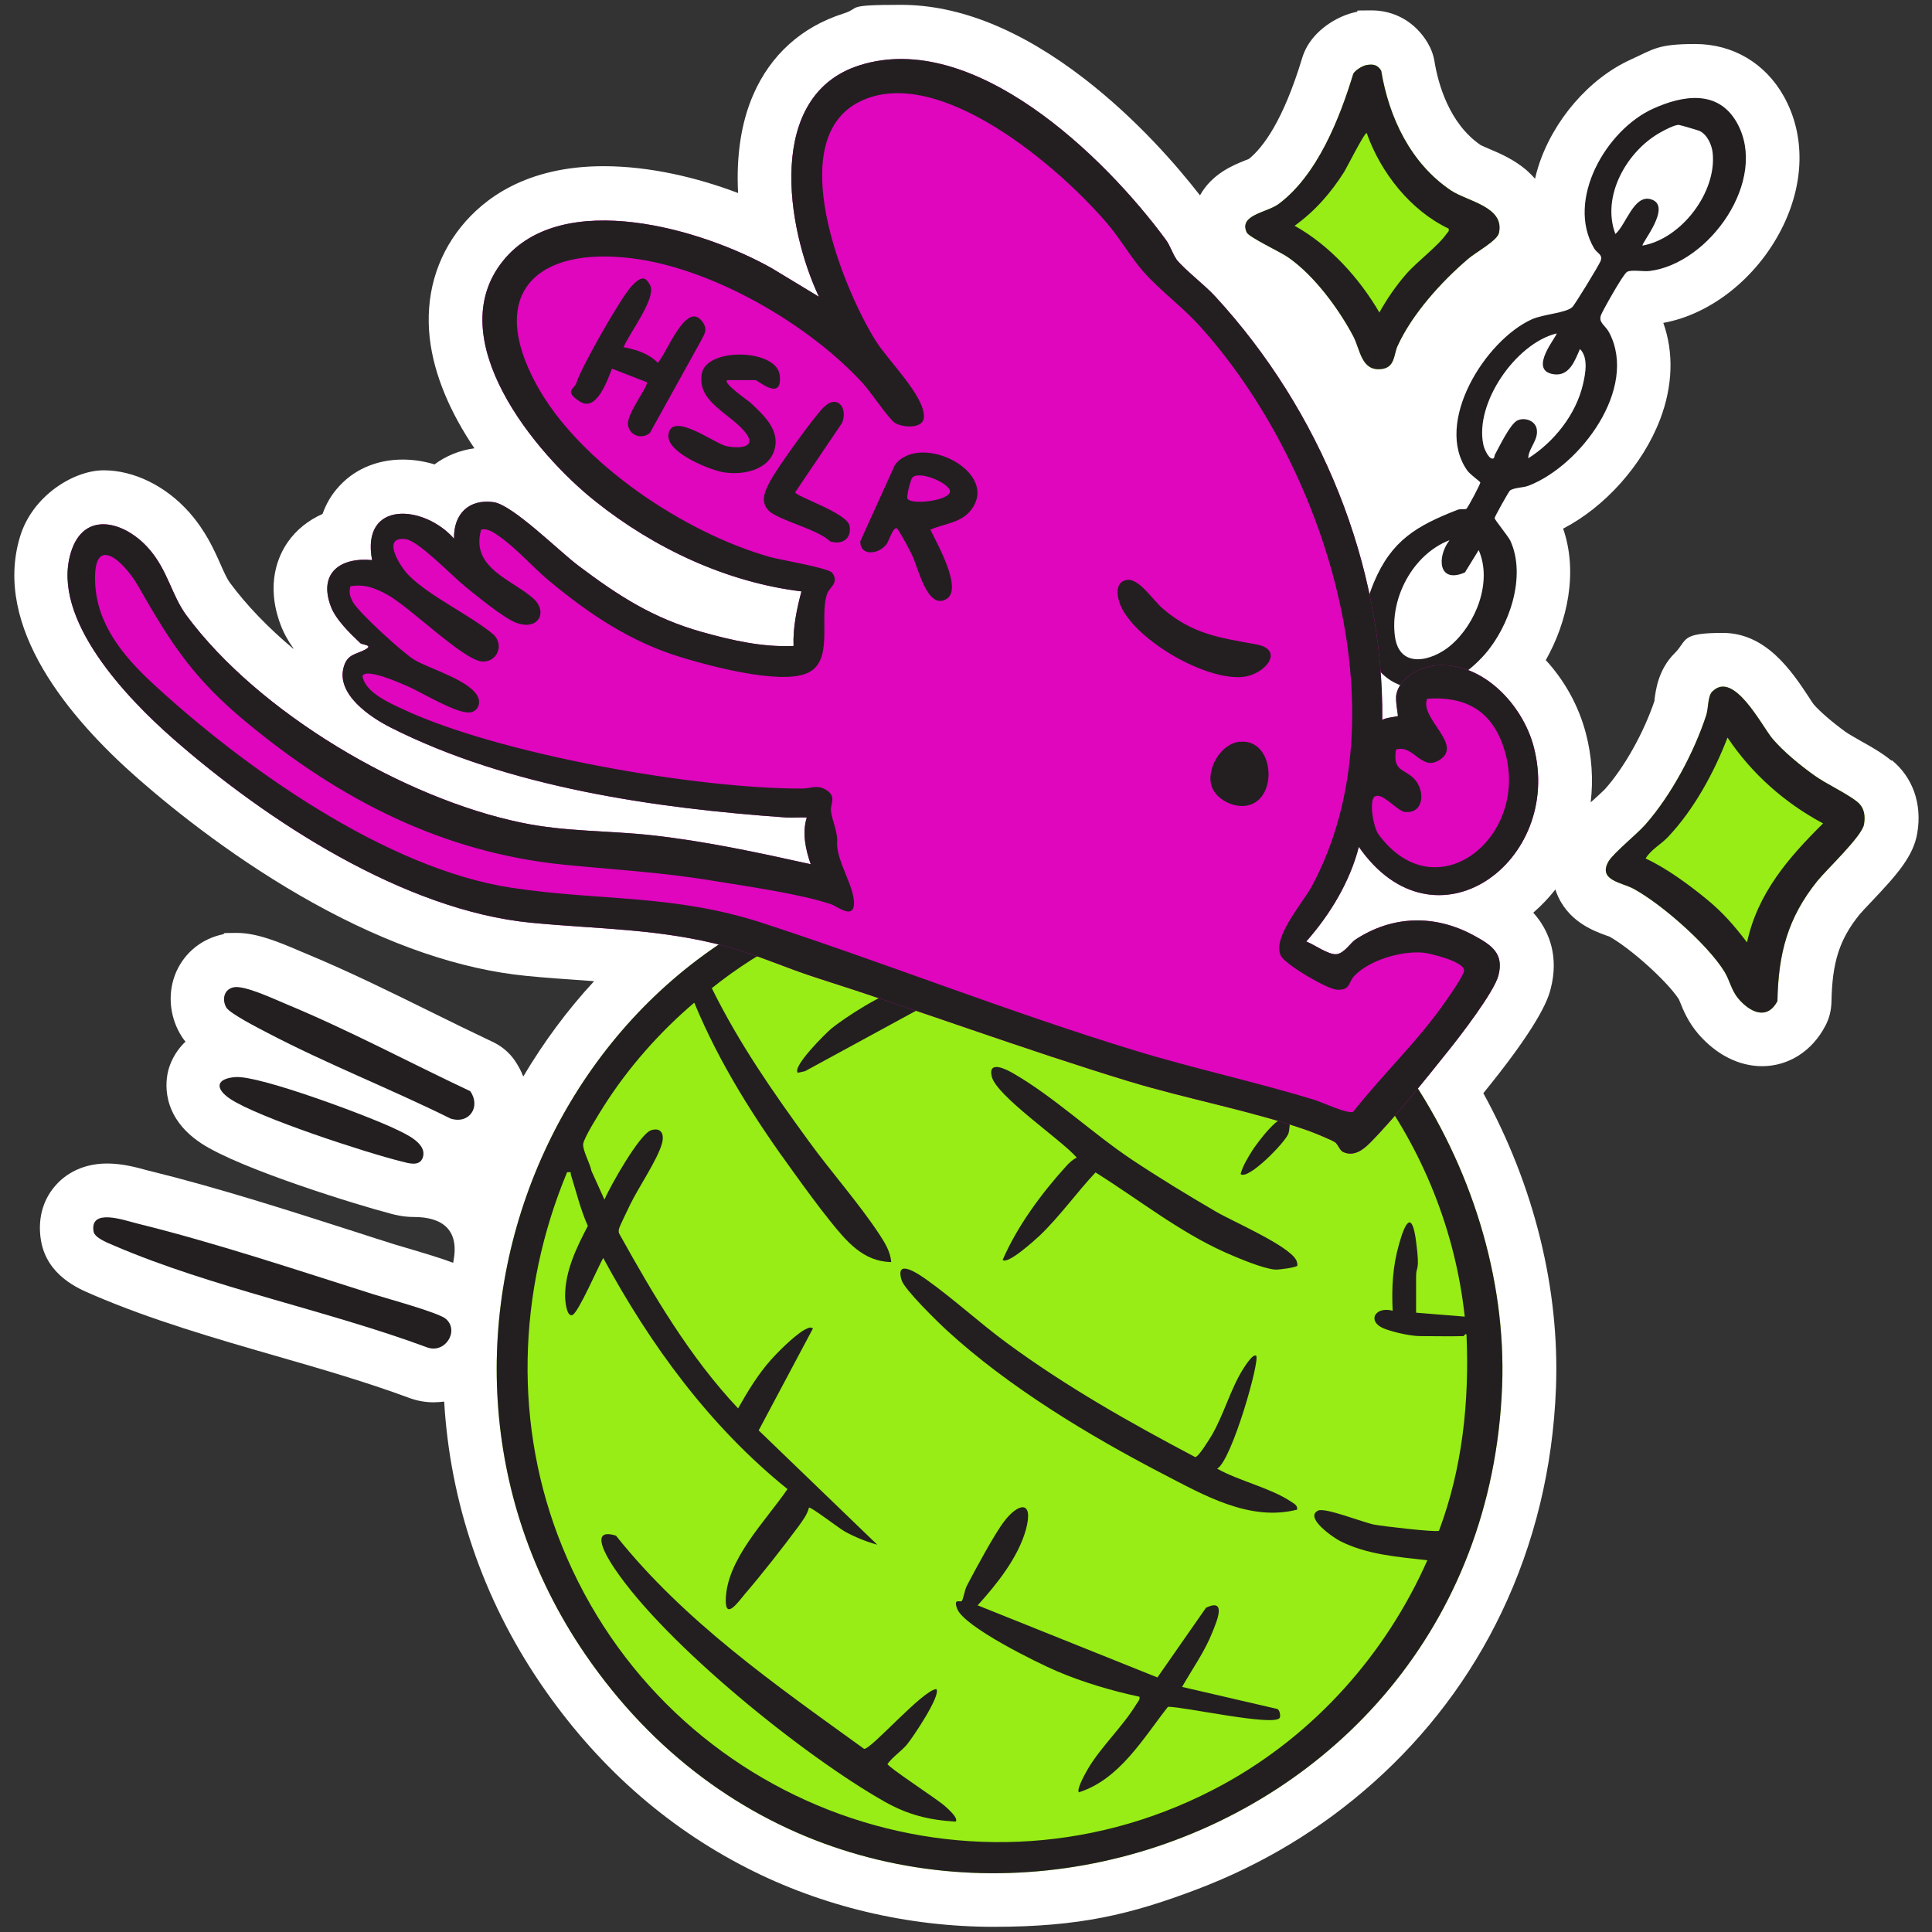
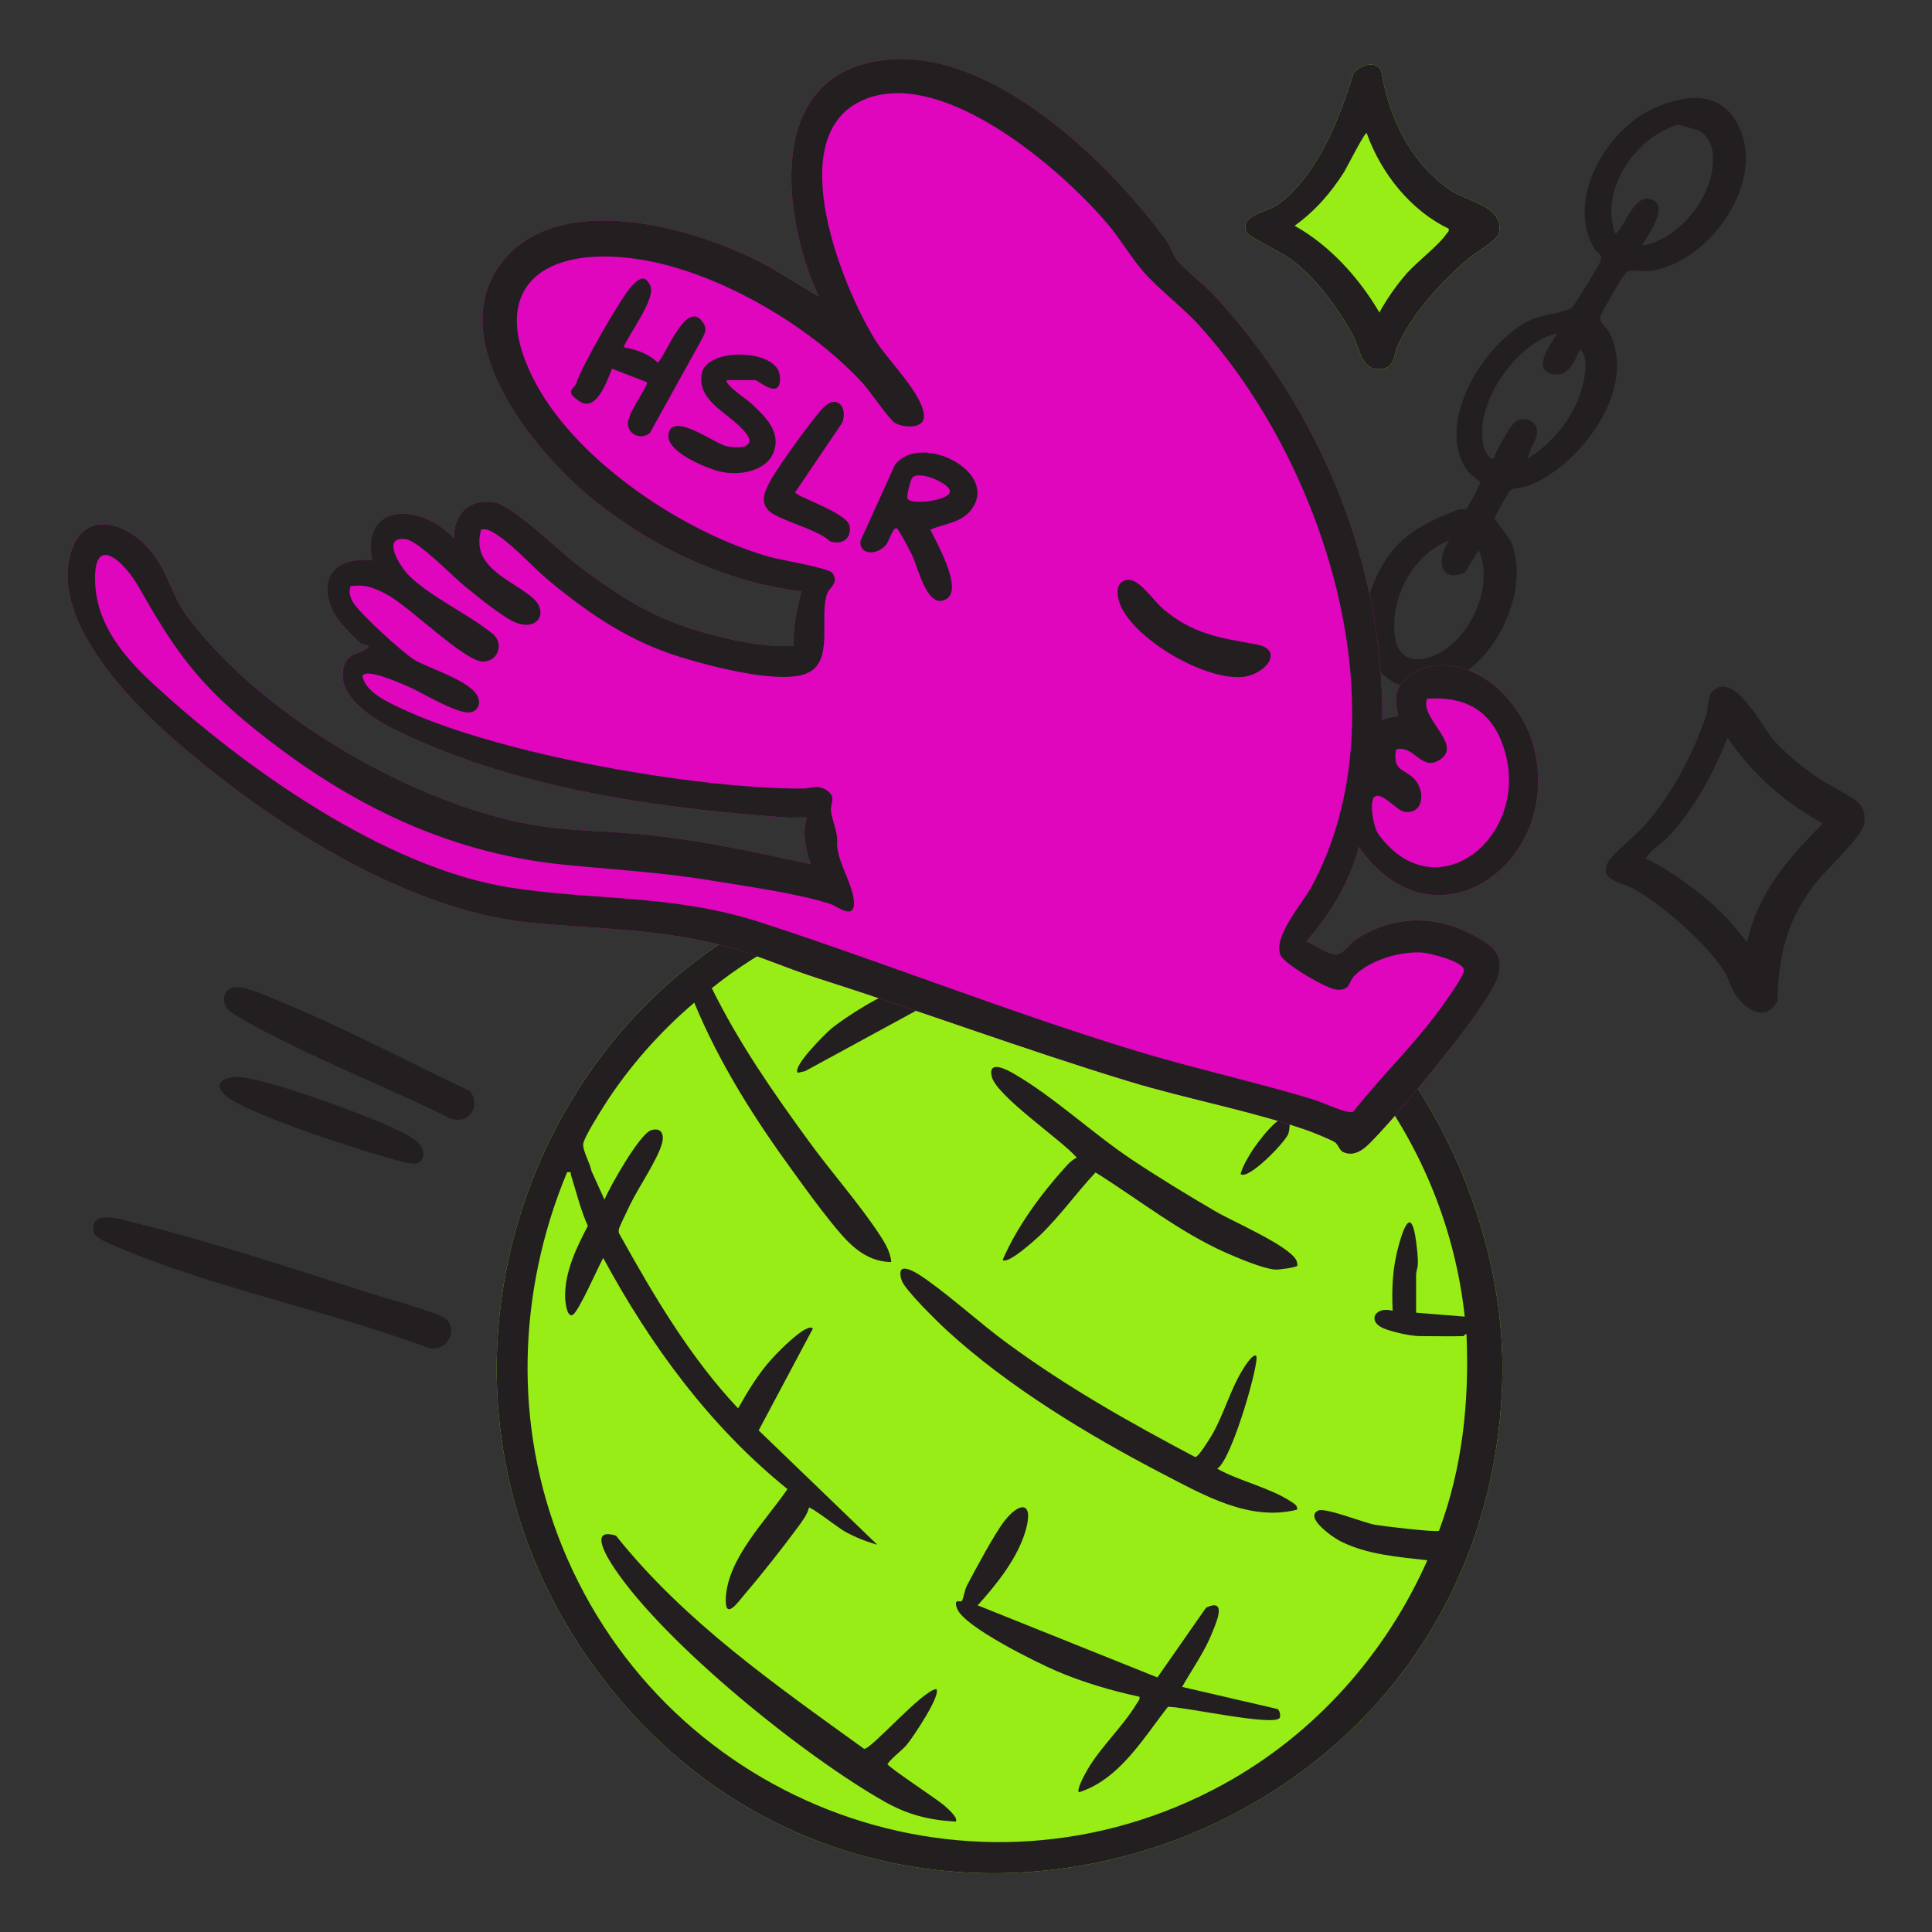
<svg xmlns="http://www.w3.org/2000/svg" id="Layer_1" viewBox="0 0 1080 1080">
  <rect x="0" y="0" width="1080" height="1080" fill="#333333" stroke="none" />
  <defs>
    <style>      .st0 {        fill: #df06be;      }      .st1 {        fill: #231f20;      }      .st2 {        fill: #fff;      }      .st3 {        fill: #97ed15;      }    </style>
  </defs>
-   <path class="st2" d="M1057.3,425.2c-5.3-4.4-11.4-7.8-17.3-11.1-3.1-1.8-6.7-3.8-8.5-5.1-7.4-5.4-14.1-11.2-17.6-15.2-.6-.8-1.9-2.7-2.8-4.2-9.4-14.2-23.7-35.8-48-35.8s-19.6,4.1-27,11.4c-9.1,9.1-10.5,20.4-11.2,25.8,0,.2,0,.5,0,.7-6,17.8-16.7,37-27.5,49.2-1,1.1-4.3,4.1-6.5,6.1-.6.5-1.1,1-1.7,1.5,1.5-12.6.7-25.7-2.7-38.6-4-15.3-11.9-29.5-22.4-40.9,12.2-21.5,18.1-49.3,9.7-73.5,23.4-12.1,44.6-35.7,54.3-61.3,7-18.5,7.6-37.2,1.7-53.7,26.5-4.8,52.1-25,66.1-52.5,12.9-25.4,13.4-52.4,1.3-74.1-10.4-18.6-28.5-29.3-49.6-29.3s-23.2,2.9-36,8.7c-23.2,10.5-43.5,34-51.7,59.9-.7,2.2-1.3,4.5-1.8,6.7-1.5-1.7-3.1-3.3-4.9-4.9-7-5.9-14.6-9.2-20.8-11.8-1.5-.7-3.8-1.6-4.7-2.1-17.7-12.1-23.8-34.5-25.8-46.7-.6-3.7-1.9-7.2-3.8-10.4-6.8-11.5-18.3-18.2-31.4-18.2s-5.6.3-8.6.9c-9,1.8-20.9,8.3-27.2,18.9-1.2,2.1-2.2,4.3-2.9,6.6-10.6,35.1-21.8,50.1-29.8,56.6-.6.3-1.4.6-2,.8-6.7,2.7-18.6,7.4-25.4,19.6-12.9-16.6-35.2-42.4-64.5-65.1-35.6-27.5-70.1-41.4-102.6-41.4s-22,1.7-32.3,4.9c-23.2,7.4-40.6,23-50.3,45.3-6.8,15.5-9.6,34.4-8.5,55-22.7-8.6-49.3-15-75.2-15-43.4,0-67.2,18.4-79.6,33.8-14.1,17.5-20.1,39-17.6,62.1,2.4,21.4,12.1,42.7,25,61.8-8.2,1.1-15.9,4.2-22.3,9-5.9-1.8-11.9-2.7-17.8-2.7-15,0-28.1,5.9-36.9,16.5-2.9,3.4-5.8,8-7.9,13.9-7.9,3.5-14.6,8.8-19.4,15.7-5.2,7.4-12.6,23.3-4.1,46.1,1.8,4.8,4.3,9.3,7.2,13.3,0,0,0,.2,0,.3-14.2-11.9-26.2-24.4-35.3-36.7-1.8-2.4-3.5-6.2-5.4-10.5-3.7-8.4-8.4-18.8-17.6-29.2-13.1-14.7-30.9-23.4-47.7-23.4s-39.9,14.2-46.8,37.1c-15.3,50.5,27.4,101.4,65.9,135.2,21.7,19,56.5,46.6,98.4,69.8,42.1,23.3,82,36.9,118.5,40.5,10.9,1.1,21.4,1.8,31.6,2.5,2.2.2,4.3.3,6.5.5-15,16.2-28.2,34.1-39.6,53.3-1.2-3.2-2.9-6.3-4.9-9.2-3-4.3-7.1-7.7-11.8-10-11.6-5.5-23.5-11.3-35-17-22.3-11-45.4-22.4-69.2-32.3-.9-.4-1.9-.8-3.1-1.3-13.2-5.7-25.1-10.5-36.2-10.5s-5.3.3-7.8.8c-11.7,2.5-21.1,10.1-25.9,20.8-4.9,11-4.1,24,2,34.7.9,1.6,1.9,3.1,3.1,4.5-6.4,6-8.8,12.9-9.6,16-1.5,5.7-4.6,25.5,18.2,40.7,21.7,14.5,90.2,35.4,105.3,39.2l.6.2c2.6.7,7.4,1.9,13.1,1.9h0c16.1,0,25.5,7.2,22.2,24.6,0,.3-.1.7-.2,1-6.6-2.5-15.5-5.2-28.4-9-2.8-.8-5.4-1.6-6.6-2-6.9-2.2-13.9-4.4-20.9-6.7-37.4-12-76.1-24.4-113.5-33.6-.6-.1-1.2-.3-2-.5-5.4-1.5-13.5-3.7-22-3.7-16.1,0-25.3,8-29.3,12.8-6.9,8.1-9.6,18.8-7.7,30.2,3.3,19.6,21,27,28.6,30.2.3.1.6.3.9.4,32.4,13.9,67.6,24.1,101.6,33.9,26.1,7.5,50.8,14.7,74.1,23.3,4.6,1.8,9.5,2.7,14.3,2.7h0c2,0,3.9-.2,5.9-.4,3.3,56.1,21.6,110.3,54,157.8,30.6,44.9,69.4,79.5,115.2,102.9,42,21.5,89.8,32.9,138,32.9s76.7-7,113.2-20.8c36.8-13.9,70.1-34,99-59.8,30.2-26.9,54.4-59,71.7-95.2,18.4-38.5,28.7-80.7,30.4-125.5,2.1-55.3-12.2-113-40.6-164.7,1.5-1.8,2.9-3.6,4.1-5.1,29.2-36.5,32.4-49,33.5-53.1,4.9-18.7-1.3-31.9-7.2-39.7-.8-1.1-1.7-2.1-2.5-3,4.5-3.9,8.6-8.2,12.4-13,.1.5.3.9.4,1.3,6,16.4,20.8,21.8,27.9,24.4.6.2,1.3.5,1.8.6,12.3,6.9,32.6,25.3,38.9,35.1.2.4.5,1.3.8,1.9,1.7,4.3,4.4,10.8,10,17.4,10.1,11.7,22.8,18.1,35.7,18.1h0c14.8,0,28-8.4,35.4-22.6,2.2-4.1,3.3-8.7,3.4-13.4.4-22.2,4.5-34.9,15.7-48.8.9-1.1,3.9-4.3,6.2-6.7,14.8-15.6,24-25.9,26.1-39,2.7-16.1-2.5-30.9-14.2-40.5Z" />
  <path class="st3" d="M533,483.3c22.7-1.6,47.7-.7,70,3.5,6.4,1.2,18.6,5.8,23.5,6,5.8.3,5.3-2.6,14.4-.2,119.8,30.7,203.4,161.4,198.8,282.2-10.4,270.7-359.4,374.2-512.8,149.6-120.2-176.1-8.4-426,206.1-441Z" />
  <g>
    <path class="st1" d="M533,483.3c22.7-1.6,47.7-.7,70,3.5,6.4,1.2,18.6,5.8,23.5,6,5.8.3,5.3-2.6,14.4-.2,119.8,30.7,203.4,161.4,198.8,282.2-10.4,270.7-359.4,374.2-512.8,149.6-120.2-176.1-8.4-426,206.1-441ZM818.3,746.9c-8,.2-16,0-24,0s-18.7-3.4-20.8-4.3c-9.4-3.9-5-12.5,5-9.9-.6-13.1,0-24.7,3.6-37.3,3.4-12.1,7.2-19,9.5-1.4s0,13.1,0,19.6c0,6.7,0,13.5,0,20.2l27.2,2.2c-10.5-96.6-73.8-180.9-163.6-217.5-7.2-2.9-22.7-6.5-27.8-10.4-1.3-1-1.4-3.1-3.5-4.1-3-1.5-20.3-3.8-25-4.4-72-9.6-144.2,7.2-201,52.8,15.2,30.8,34,57.8,54.1,85.4,12.4,17.1,28.1,34.8,39.5,52.1,3.1,4.7,6.3,9.9,6.7,15.6-15.7-.2-25.2-11.8-34.2-23-6.7-8.3-13.8-18.1-20.1-26.8-21.9-30-41.5-60.7-55.8-95.2-19.3,16.4-37,36.4-50.6,57.9-2.4,3.8-11.3,17.9-11.5,21.2-.2,3.9,3.9,10.8,4.6,14.9l7.3,16.1c3.1-7.4,19.7-36.8,26.1-38.8,5.6-1.7,7.4,2.1,6.1,7.2-2.4,9.1-13.4,25.1-17.9,34.5-1.1,2.4-5.9,12-6.2,13.5-.2,1.1-.3,1.9.3,2.9,19.1,34.3,39.3,68.7,66.3,97.4,5.3-9.4,11.2-19.2,18.5-27.3s15.6-15.2,19.1-16.9,2.8-.7,4.3-.6l-30.4,57.1,66.3,63.9c-6.2-1.7-12.6-4.3-18.2-7.4-3.1-1.7-19-14-20-13.3-.9,3.9-3.8,7.6-6.1,10.8-8.9,12-20.2,26.4-29.9,37.7-3.3,3.9-10.5,14.3-10.5,3.5.1-22.8,22.4-44.6,34.5-62.4-43.4-35-76.6-80.4-103-129.2-2.7,4.7-13.9,30.6-17.2,31.9s-4.1-8-4.1-10.6c0-14.1,6.4-27.1,12.7-39.2-4.1-9.2-6.4-18.8-9.4-28.4-.5-1.5.7-1.9-2.2-1.6-27.8,66.8-30.1,142-2.7,209.3,59.1,145.3,231.1,209.1,370.2,132.5,50.4-27.8,90.1-72.3,113.4-124.9-16.5-1.9-33.7-3.1-48.7-10.7-3.8-1.9-20.4-13.3-12.3-17.1,3.9-1.8,25.2,6.7,31.4,7.9,4.2.8,34.5,4.4,36.1,3.4,13.1-34.9,17-72.2,15.4-109.4-.2-1.5-1.4.5-1.6.5Z" />
    <path class="st1" d="M819.8,284.3c.7-.4,7.8-13.7,7.7-14.6,0-.5-5.7-4.4-7.3-6.7-18.8-26.7,10-72.7,36.1-84.5,6.5-2.9,19-3.5,22.6-6.8,1.5-1.4,14.9-23.4,15.8-25.7,1.5-3.8-1.9-4.3-3.6-7.2-15.9-27.1,6.8-66.2,32.9-78,16.7-7.6,36.5-10.9,47,7.9,17.8,31.9-15.5,78.8-49,82.8-3.3.4-10.2-.9-12.5.5s-13.5,21.6-14.4,23.8c-1.9,4.6,2.2,5.8,4.5,10.2,16.2,31.1-16.1,74.3-45.1,85.5-3,1.2-8.1,1-10.4,2.7-.7.5-8.5,14.5-8.6,15.4,0,1,7.5,10,8.8,12.7,9.1,19.9-.6,47.9-14.3,63.5-36.1,40.8-83.7,11.3-62-40.2,9.9-23.6,24-31.7,46.7-40.6,1.7-.7,4.3,0,5.3-.7ZM918.1,137.3c21.8-3.8,41.6-29.8,39.3-51.8-.5-4.6-3-10.2-7.3-12.3-.9-.4-11.1-3.4-11.7-3.4-2.4,0-7.7,2.8-10,4.1-18.8,10.3-33.4,35.6-25.4,56.9,5.9-4.9,10.3-22.3,19.9-19.4,12.3,3.7-5.8,25-4.7,25.9ZM870.1,186.4c-22.8,5.6-45.9,39-40.9,62.2.4,2.1,2.5,6.8,4.4,7.6,2,.8,1.7-1.3,2.1-2.1,2.5-4.5,8.5-17.2,12.6-19.1,3.9-1.8,9.7,0,10.7,4.6,1.3,6.3-4.6,10.8-4.7,16.6,14.4-9.1,26.7-24.5,30.6-41.4,1.4-6,3.1-15-1.7-19.7-2.9,6.7-6,15.4-14.7,14.1-14.9-2.2,2.6-22,1.6-22.8ZM810.2,302c-20.4,7.9-33.4,32.4-30.4,53.9,2.5,18.1,20.4,13.9,31,5,14.2-12,23.6-35.6,15.8-53.4l-7.7,12.5c-14.9,6.5-15.8-8.5-8.7-17.9Z" />
    <path class="st1" d="M249.4,737.4c7.5,6.8-.8,19.7-10.9,15.7-55.9-20.7-120-33.3-174.5-56.7-3.4-1.5-11.1-4.3-11.7-8-2.2-13.3,17.3-6.2,24.2-4.5,43.5,10.7,89.6,26.1,132.5,39.7,7.3,2.3,36.4,10.2,40.3,13.7Z" />
    <path class="st1" d="M130.6,551.9c6-1.3,22.9,6.7,29.4,9.4,35,14.5,68.7,32.6,102.9,48.7,6,8.7-.5,18.6-11,15.3-33.7-16.7-69.1-30.5-102.5-48-4.6-2.4-20.9-10.7-22.9-14.1-2.5-4.4-1.4-10.1,4.1-11.3Z" />
    <path class="st1" d="M131.7,602.1c13.5-1,74.8,22,89.3,29,5.6,2.7,17.8,7.9,15.4,15.8-1.7,5.5-8.2,3.3-11.8,2.4-19.9-4.9-80.3-24.6-95.9-35-8.7-5.8-8-11.4,2.9-12.2Z" />
    <path class="st1" d="M546.3,897.3l100.7,40.4,27.2-39c11.9-5.6,5.8,8,3.5,13.8-4.2,10.7-11.3,20.6-16.9,30.5l52.7,12.2c2,.1,2.5,4.3,1.8,5.2-3.8,4.7-53.7-6.4-62.4-6.3-13.9,17.7-27.1,40.6-49.8,47.8-1.5-1.6,3.8-10.9,5-13,7.3-12.4,19.5-23.7,27.1-36.2.8-1.4,2.1-2.4,1.8-4.2-15.4-3.3-31.7-8.1-46.2-14.3-11.2-4.8-51.7-24.7-55.7-34.8-2.4-6.2,1.6-3.6,2.5-4.4s1.6-6.2,2.9-8.6c4.6-8.8,15.3-28.7,20.8-35.9,7.9-10.4,16.7-12.2,12.2,4.5-4.3,15.6-16.3,30.6-26.9,42.3Z" />
    <path class="st1" d="M702.2,757.8c2.3,2.5-13.6,58.6-21.8,63.2,12.1,6.8,29.9,10.8,41.1,18.3,1.6,1.1,4,2.1,3.6,4.6-26.6,6.8-52.3-8.2-75.3-20.1-41.4-21.5-86.2-48.6-120.5-80.1-5-4.6-23.8-22.9-25.3-28.1-3.9-12.8,10-3.1,14.3,0,15,10.7,29.4,24,44.5,35.1,33.3,24.5,68.7,44.5,105.3,63.8,1.8.2,8-10.1,9.3-12.2,6.8-11.7,10.5-25.9,17.5-37,.7-1.1,5.7-9.2,7.4-7.3Z" />
    <path class="st1" d="M344.3,858.4c38.3,48.1,89.3,83.5,138.7,119.2,3.5.9,32.7-32.8,40.4-33.4,2.9,3.3-13.3,27.3-16.4,31s-7.9,6.8-10.9,10.9c.5,1.9,27.9,19.7,32.1,23.5,1.3,1.2,7.9,6.8,6,8.7-15-.9-26.6-3.8-39.6-11.1-45-25.4-122.4-87.8-151-130.3-4-5.9-14.8-23.2.6-18.5Z" />
    <path class="st1" d="M725.1,707.6c-.6.9-10.3,2.3-12.4,2.1-6.9-.6-20.8-6.5-27.6-9.5-26-11.6-48.7-29.8-72.7-44.8-10.6,11.3-20,24.6-31.2,35.3-2.7,2.5-17.8,16.3-20.7,13.6,8.1-18.8,21.7-37.2,35.4-52.3,1.8-2,3.6-3.7,6-4.9-8.4-9.8-44.9-34.4-47.5-45.3-2.3-9.6,8.7-3.8,12.5-1.5,22,12.7,43.8,33.2,65.6,47.8,15,10,31.6,20.1,47.2,29.2,9.4,5.5,40.6,18.9,44.9,27.1.4.8.9,2.7.5,3.3Z" />
    <path class="st1" d="M513.2,564.4l-63.2,34.4-4,.9c-3.4-3.3,15.5-22,18.5-24.5,7.5-6.3,29.9-20.6,39-22.1,9.3-1.5,15.2,2.5,9.8,11.4Z" />
    <path class="st1" d="M720.6,626c.7,1.2.2,5.9-.3,7.5-1.5,4.8-22.7,26.5-26.8,22.8,1.2-4.6,4.2-9.4,6.7-13.4,1.9-2.9,16.4-23.3,20.4-17Z" />
  </g>
-   <path class="st3" d="M957.3,386.5c11.9-11.9,27.5,19.2,33.5,26.4,6.1,7.2,15.5,14.9,23.2,20.4,6.9,5,18.3,10.1,24.3,15,3.9,3.2,4.5,7.7,3.7,12.5-1.1,6.7-20.7,25-26.1,31.7-16.6,20.6-21.8,40.7-22.3,67.1-5.8,11-15.4,6.2-21.8-1.3-4-4.7-4.9-10.4-7.8-15.1-9.4-15.2-35-37.7-50.7-46.3-6.5-3.6-20.3-4.7-14.1-15.4,2.7-4.6,16.1-15.4,20.7-20.7,14.4-16.4,27.1-40.2,33.9-61,1.3-4,.7-10.6,3.5-13.4Z" />
  <path class="st3" d="M763.7,36.4c3.8-.7,6.3-.3,8.4,3.1,4.3,26.1,16.4,51.7,38.9,66.9,9.2,6.2,30.3,9.1,26.9,23.9-1,4.3-13.2,10.9-17.2,14.4-15,12.8-31.3,30.8-39.5,48.8-2.1,4.6-1.3,12-9,12.8-11.3,1.3-11.8-10.9-15.7-18.3-8.2-15.5-21.9-34.1-36.5-44.2-4.3-3-21.9-11.2-23.1-13.9-4.5-9.9,11.4-11,17.9-15.9,21.6-16.1,34.1-47.8,41.7-72.8,1.2-2,4.9-4.3,7.2-4.8Z" />
  <path class="st0" d="M657.5,144.9c5.3,6.4,15.8,14.2,22,21,58.5,63.6,94,149.6,93.2,236.6,1.4-1.3,8.4-1.9,8.7-2.2s-1.6-8.5-.8-12.3c2-9.3,13.3-15.3,22.1-16,26-2.3,48.6,22,54.7,45.6,16.7,64.3-55.5,116.7-97.8,55.8-5,19.5-16.1,37.9-29.4,52.9,4.3,1.6,12.5,7.6,16.9,7.1s7.9-6.4,10.5-8.1c20.8-13.7,44.6-14.2,66.4-2.3,9.7,5.3,16.9,9.9,13.6,22.4-2.4,9.1-21.2,33.6-27.9,41.9-12.2,15.3-30.7,38.4-44.1,51.8-3.9,3.9-8.9,7.5-14.7,4.9-2-.9-2.8-4.1-4.5-5.4s-12.4-5.6-15.2-6.6c-31.3-11-67.8-17.7-100-27.5-58.8-17.9-116.6-39.4-175.3-58.1-16.5-5.3-32.6-12.6-49.4-17.2-37.7-10.2-71.7-9.7-109.8-13.4-70.8-6.9-147.7-57-200.1-103-25.4-22.3-68.3-66.7-57-103.9,7.2-23.9,30.1-17.4,43.4-2.4,10.9,12.3,12.8,26.1,21.3,37.6,40.3,54.4,121.4,102.2,187.3,115.8,24.4,5.1,48.1,4.3,72.6,7,29.5,3.2,60.1,9.8,89,16.2-2.9-8.2-4.9-17.7-2.2-26.1-3.8-.2-7.6.2-11.4,0-73.4-5.2-155-16.8-221.2-50.3-11.5-5.8-30.5-18.6-26.3-33.7,2-7.4,6.8-7.1,11.9-9.8s-1.4-2.6-2.6-3.7c-5.7-5.4-13.8-13.2-16.5-20.6-7-18.7,5.5-27.5,23.1-25.8-6.3-33.7,29.1-31,45.8-12-.3-13.7,8.2-22.3,22.1-20.4,10.7,1.5,36.6,27.4,47.4,35.5,22.3,16.8,41.6,29.3,68.8,37,16.7,4.7,34.1,8.7,51.5,7.9-.4-10.3,1.8-20.6,4.4-30.5-41.9-5.1-82.2-24.1-115-50.2-34.1-27-86.8-91.1-51.8-134.6,33-41,111.8-17.7,150.5,4.3l26.1,15.8c-18.3-38.6-30-112.7,22.7-129.4,63.8-20.2,137,51,171.2,97.5,2.5,3.3,4,8.5,6,10.9Z" />
  <g>
    <path class="st1" d="M657.5,144.9c5.3,6.4,15.8,14.2,22,21,58.5,63.6,94,149.6,93.2,236.6,1.4-1.3,8.4-1.9,8.7-2.2s-1.6-8.5-.8-12.3c2-9.3,13.3-15.3,22.1-16,26-2.3,48.6,22,54.7,45.6,16.7,64.3-55.5,116.7-97.8,55.8-5,19.5-16.1,37.9-29.4,52.9,4.3,1.6,12.5,7.6,16.9,7.1s7.9-6.4,10.5-8.1c20.8-13.7,44.6-14.2,66.4-2.3,9.7,5.3,16.9,9.9,13.6,22.4-2.4,9.1-21.2,33.6-27.9,41.9-12.2,15.3-30.7,38.4-44.1,51.8-3.9,3.9-8.9,7.5-14.7,4.9-2-.9-2.8-4.1-4.5-5.4s-12.4-5.6-15.2-6.6c-31.3-11-67.8-17.7-100-27.5-58.8-17.9-116.6-39.4-175.3-58.1-16.5-5.3-32.6-12.6-49.4-17.2-37.7-10.2-71.7-9.7-109.8-13.4-70.8-6.9-147.7-57-200.1-103-25.4-22.3-68.3-66.7-57-103.9,7.2-23.9,30.1-17.4,43.4-2.4,10.9,12.3,12.8,26.1,21.3,37.6,40.3,54.4,121.4,102.2,187.3,115.8,24.4,5.1,48.1,4.3,72.6,7,29.5,3.2,60.1,9.8,89,16.2-2.9-8.2-4.9-17.7-2.2-26.1-3.8-.2-7.6.2-11.4,0-73.4-5.2-155-16.8-221.2-50.3-11.5-5.8-30.5-18.6-26.3-33.7,2-7.4,6.8-7.1,11.9-9.8s-1.4-2.6-2.6-3.7c-5.7-5.4-13.8-13.2-16.5-20.6-7-18.7,5.5-27.5,23.1-25.8-6.3-33.7,29.1-31,45.8-12-.3-13.7,8.2-22.3,22.1-20.4,10.7,1.5,36.6,27.4,47.4,35.5,22.3,16.8,41.6,29.3,68.8,37,16.7,4.7,34.1,8.7,51.5,7.9-.4-10.3,1.8-20.6,4.4-30.5-41.9-5.1-82.2-24.1-115-50.2-34.1-27-86.8-91.1-51.8-134.6,33-41,111.8-17.7,150.5,4.3l26.1,15.8c-18.3-38.6-30-112.7,22.7-129.4,63.8-20.2,137,51,171.2,97.5,2.5,3.3,4,8.5,6,10.9ZM196,327.4c-1.1,3.5-.5,5.8,1.2,9,3.2,6,28,28.5,34.2,32.3,8.2,5.1,33,11.9,36.1,21.8,1.1,3.6-.9,7.1-4.5,7.7-7.4,1.2-27.4-11.3-35.4-14.7-3.6-1.5-23.7-10.6-25-5.4,1.9,9,14.4,14.5,22.1,18.1,53.9,25.4,164.1,44.8,223.8,44.6,5,0,8.5-2.6,14,1.2,5,3.5,1.7,7.3,2,11.1.4,5.1,4.2,12.5,3.4,18.5.2,10.5,9.4,23.5,9.5,33.2,0,9.6-9.4,1.8-12.8.7-17.4-5.9-47.6-10.1-66.4-13.2-28.3-4.7-54.4-6.1-82.7-8.9-68.2-6.8-125.8-36.6-177.7-79.6-29.4-24.3-42-43.6-60.4-75.9-7.6-13.5-25.5-30.9-24.2-2,1,23,15.5,40.6,31.6,55.6,51.2,47.5,131.1,104.2,201.4,114.8,49.7,7.5,90.5,3.4,140.5,19.8,69.5,22.7,138,49.9,207.9,71.2,33,10.1,67.1,17.4,100.1,27.5,4.3,1.3,19,8.3,21.8,6.6,16.8-21.3,36.8-40,52.1-62.4,2.1-3,9.6-13.6,9.8-16.4.5-5-19.2-9.8-23.3-10.1-12.1-.9-29.6,4.2-38.1,13.1-3.4,3.6-2,8.2-9.9,7.6-5.4-.4-28.9-14.1-31.2-19.1-4.7-10.4,12.4-29.2,17.7-39.2,51.5-96.9,6.7-235.6-62.9-312.6-9.6-10.7-22.6-20.2-31.6-30.5-6.8-7.8-12.7-18-19.6-26.2-26.5-31.5-94.7-90.4-138.7-68.9-43.3,21.2-9.9,103.9,8.6,133.6,6.9,11.2,27.4,30.8,27.1,42.8-.2,6.9-12.1,6-16.4,3.2-3.3-2.2-13.8-17.8-18-22.3-30.4-33-83.9-64-128.8-69.6-53.5-6.7-81.3,19.7-53.3,70.8,24,43.8,83.1,82.9,130.6,96.2,6,1.7,32.6,6,34.7,8.9,3.9,5.5-1.6,8-2.9,11.5-4.8,13.6,4.4,38.6-11.9,44.8-15.4,5.9-53.1-4.1-69.5-9.1-28.4-8.6-51.3-24-73.9-42.7-9.6-8-18.7-18.7-28.9-25.6-2.7-1.8-5.7-3.9-9.2-3.2-6.3,21.6,17.8,28.2,29.3,38.7,7.9,7.2,3,17.8-9.3,13.6-6.9-2.3-23-15.6-29.4-20.8-6.8-5.5-25.7-25.2-32.8-26.1-14-1.8-3.1,15.4,1.7,20.2,11.8,11.9,34.2,22.1,47.5,33.2,5.9,5.9,1.9,15.4-6.4,15-10.3-.5-40.9-30.8-53-37.3-6.8-3.7-12.6-6.1-20.6-4.8ZM768.5,445.2c-3.3,2.3-.9,17.1,2.1,21.2,33.2,45.2,87.7-1.1,69.2-50.7-7.2-19.4-21.8-26.5-42-25.1-4.6,11.2,21.7,26.4,5.9,34.8-9.5,5-13.7-9.3-23.3-6.4-2,12,4.3,10.7,9.7,15.9,6.8,6.5,6.2,20.1-4.7,19-4.3-.4-12.8-11.4-16.9-8.6Z" />
    <path class="st1" d="M957.3,386.5c11.9-11.9,27.5,19.2,33.5,26.4,6.1,7.2,15.5,14.9,23.2,20.4,6.9,5,18.3,10.1,24.3,15,3.9,3.2,4.5,7.7,3.7,12.5-1.1,6.7-20.7,25-26.1,31.7-16.6,20.6-21.8,40.7-22.3,67.1-5.8,11-15.4,6.2-21.8-1.3-4-4.7-4.9-10.4-7.8-15.1-9.4-15.2-35-37.7-50.7-46.3-6.5-3.6-20.3-4.7-14.1-15.4,2.7-4.6,16.1-15.4,20.7-20.7,14.4-16.4,27.1-40.2,33.9-61,1.3-4,.7-10.6,3.5-13.4ZM1019.1,460.3c-21.5-11.5-39.9-27.8-53.4-48-7.5,19.5-18.8,40.3-33.3,55.6-4,4.2-9.4,6.9-12.5,12,11.7,5.4,24.3,14.7,34.3,22.9,9,7.4,15.3,14.7,22.4,24,5.9-27.5,23.2-47.4,42.5-66.5Z" />
    <path class="st1" d="M763.7,36.4c3.8-.7,6.3-.3,8.4,3.1,4.3,26.1,16.4,51.7,38.9,66.9,9.2,6.2,30.3,9.1,26.9,23.9-1,4.3-13.2,10.9-17.2,14.4-15,12.8-31.3,30.8-39.5,48.8-2.1,4.6-1.3,12-9,12.8-11.3,1.3-11.8-10.9-15.7-18.3-8.2-15.5-21.9-34.1-36.5-44.2-4.3-3-21.9-11.2-23.1-13.9-4.5-9.9,11.4-11,17.9-15.9,21.6-16.1,34.1-47.8,41.7-72.8,1.2-2,4.9-4.3,7.2-4.8ZM809.8,127.8c-21.3-10.1-38-31.3-45.8-53.4-1-.8-11.3,19.6-12.6,21.7-7.5,11.8-16.3,21.9-27.7,30.1,19.7,11,36.1,29.2,47.4,48.5,4.1-7.5,9.2-14.8,14.7-21.2,6.2-7.2,18.1-15.9,22.9-22.9.6-.9,1.5-1.1,1.1-2.7Z" />
    <path class="st1" d="M629.6,324.2c7-1.4,14.8,11.3,20.5,16.1,16.6,14.2,31.6,16.2,52.1,19.9,16.2,2.9,5.3,16.9-7.5,18.2-20.8,2-58.5-19.8-67.8-38.8-2.4-4.9-4.3-14,2.8-15.4Z" />
-     <path class="st1" d="M692.9,414.7c20-2.3,22.1,33.8,3,35.8-8,.8-18.4-5-19.2-13.7-.9-9.3,6.4-21,16.2-22.2Z" />
  </g>
  <g>
    <path class="st1" d="M501.6,295.5c-2.1-1.8-4.7,6.9-6,8.7-4.5,5.9-14.9,6.8-14.7-1.6l19.4-42.8c14.4-18.6,59.7,4.4,42.1,25.8-5.6,6.8-14.7,7.1-22.3,10.5,3.5,7.3,18.1,32.8,9.2,38.6-10.8,7-16.1-17.5-19.3-24.1s-7.8-14.5-8.4-15ZM531,274.4c-.9-4.9-19.4-12.4-21.5-6.5s-2.5,10.1-2.3,10.6c1.2,4.2,24.8,1.3,23.8-4.1Z" />
    <path class="st1" d="M361.7,213.7l-19.6-7.6c-2.5,6.3-8.6,24.4-17.9,18.4s-3.1-6.8-2-10.5c2.7-8.7,24.8-47.6,30.9-54.1s8-4.5,10.2-.7c4.2,7-12,27.7-14.7,34.9,6.8,1.2,14.2,3.6,19.1,8.7,4.8-4.8,16-35.5,25-22.9,3.4,4.7.7,7.3-1.4,11.6l-28,50.5c-4.7,4.1-12.1,1.1-12.3-5.1s11.8-21.7,10.6-23.2Z" />
    <path class="st1" d="M406.4,212.6c-2.1,1.8,11.9,11.4,13.1,12.5,7.6,7.2,17.2,15.7,13.1,27.3s-20.7,14-31.6,10.8c-7.7-2.2-29-11-27.3-20.6,2.2-12.7,25.8,5.4,32.4,6.8s16.8,1,11.2-6.8c-8.1-11.2-28-17.5-25-33.8,2.8-14.8,42.1-13.8,43.6,1.1s-12.3,2.6-13.6,2.6h-15.8Z" />
    <path class="st1" d="M429.6,285.3c-5.1-5.2-1.6-11.7,1.3-17,4.1-7.5,23.6-34.6,29.3-40.4,7.6-7.8,13.9-.2,10.6,8.4l-26.3,38.9c.6,2.4,29.1,11.6,30.4,18.7s-4.1,11-10.9,8.7c-7.1-6.9-28.9-11.7-34.5-17.3Z" />
  </g>
</svg>